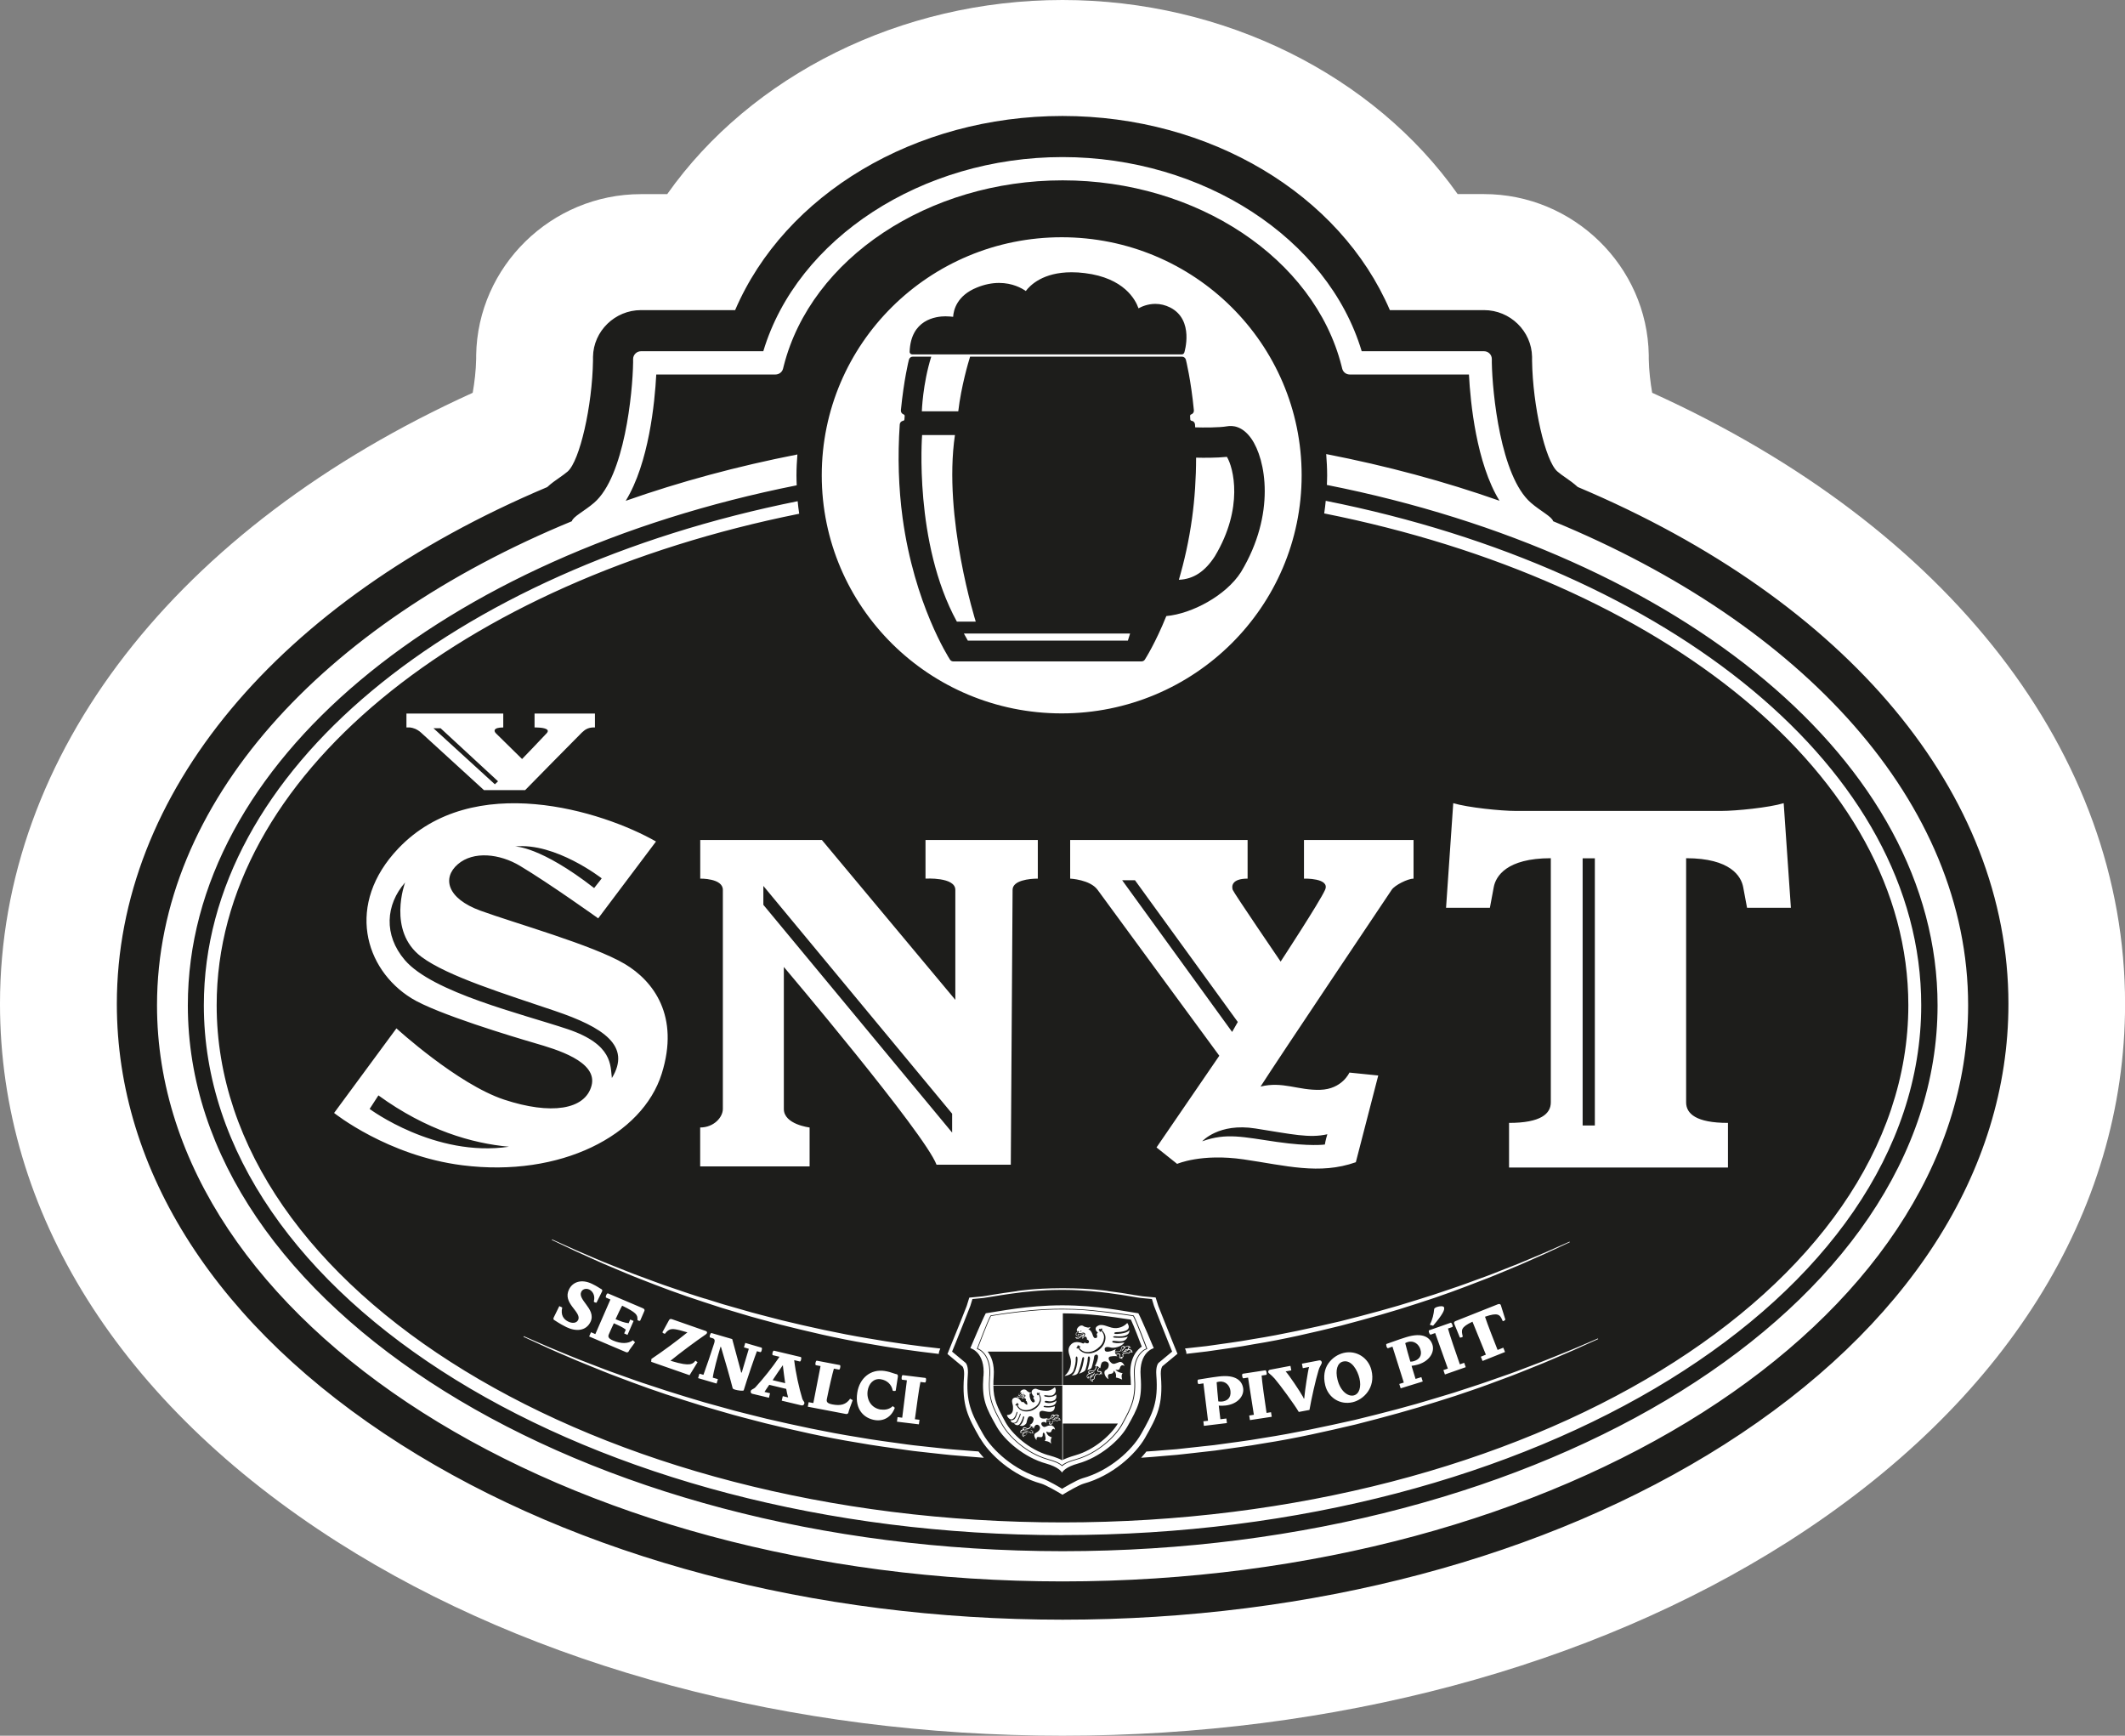
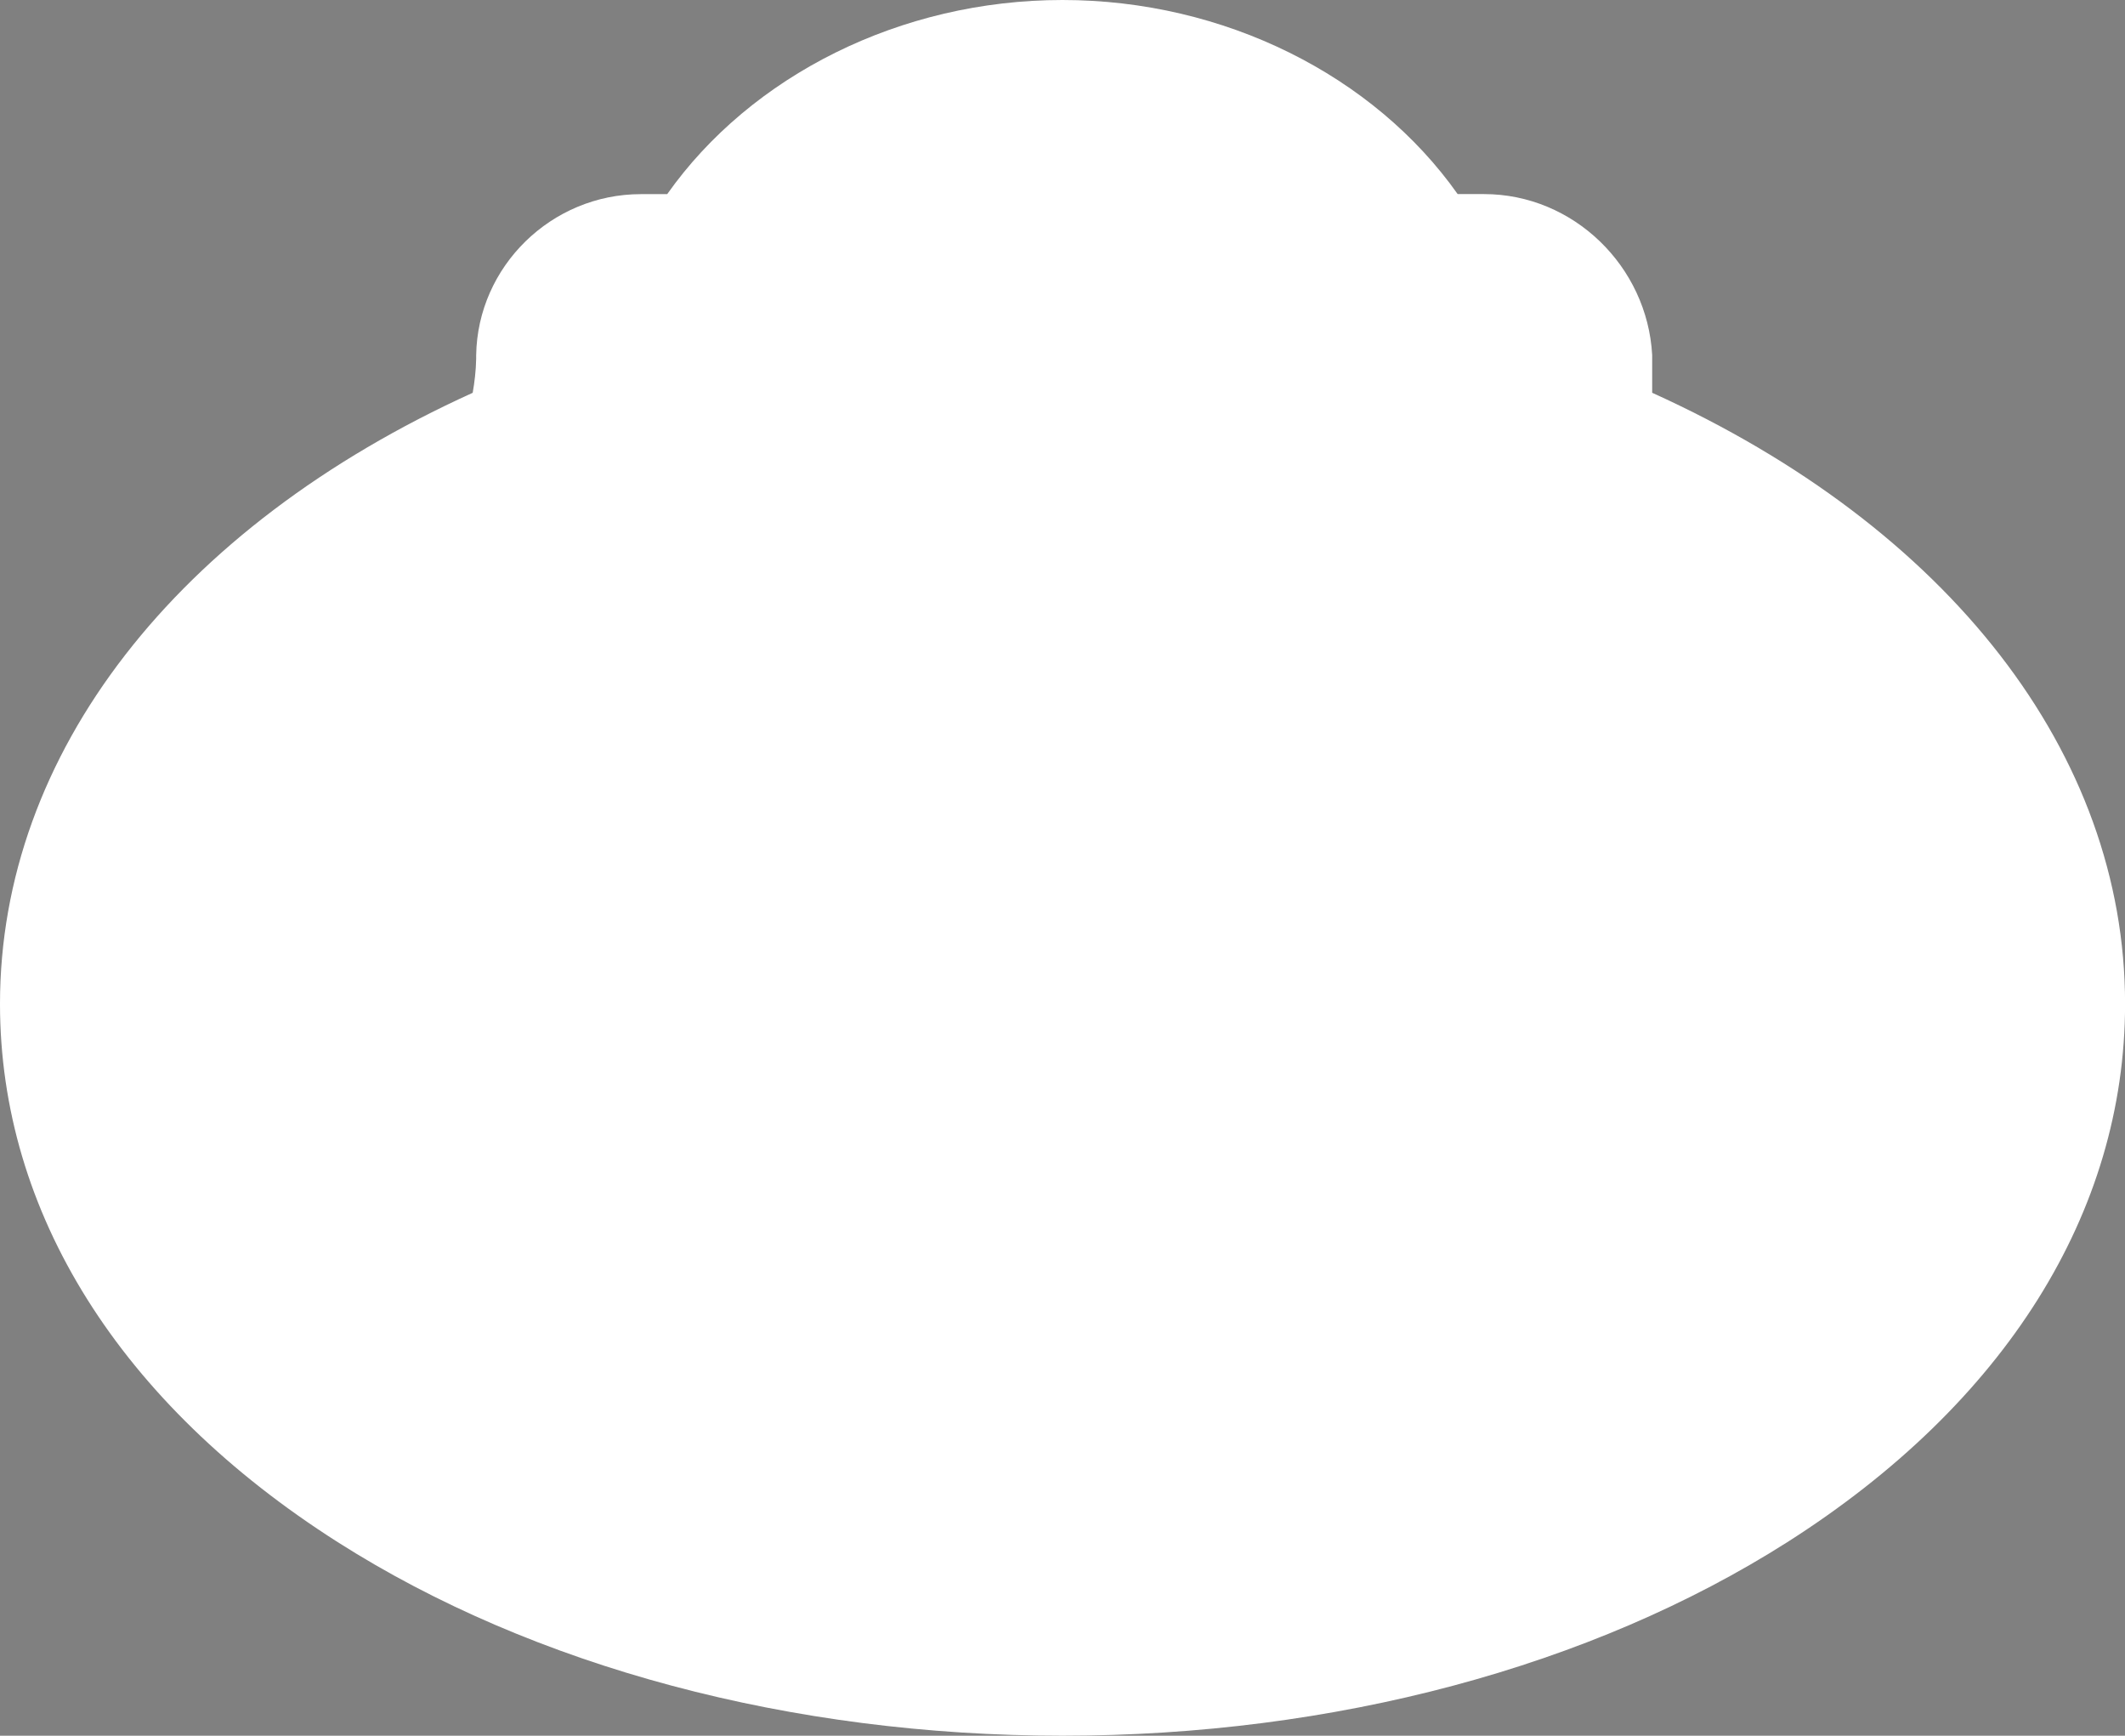
<svg xmlns="http://www.w3.org/2000/svg" width="180" height="147" viewBox="0 0 180 147" fill="none">
  <rect x="0" y="0" width="180" height="147" fill="#808080" stroke="none" />
  <g clip-path="url(#clip0_8_243)">
-     <path d="M139.949 33.267C139.802 32.413 139.677 31.386 139.66 30.414V30.066C139.536 22.552 133.279 16.437 125.699 16.437H123.472C116.384 6.402 103.712 0 89.994 0C76.276 0 63.61 6.402 56.516 16.442H54.289C46.71 16.442 40.453 22.558 40.334 30.088V30.392C40.317 31.375 40.193 32.408 40.04 33.267C14.916 44.655 0 63.855 0 85.02C0 102.682 10.163 118.871 28.611 130.608C45.229 141.182 67.029 147 90 147C112.971 147 134.771 141.177 151.394 130.608C169.843 118.871 180.006 102.682 180.006 85.02C180.006 63.85 165.089 44.65 139.954 33.267H139.949Z" fill="white" />
-     <path d="M80.137 26.792C80.374 26.792 80.583 26.815 80.736 26.831C80.77 26.27 81.047 25.034 82.754 24.349C83.387 24.091 84.02 23.962 84.625 23.962C85.761 23.962 86.541 24.4 86.891 24.647C87.253 24.164 88.338 23.058 90.774 23.058C91.136 23.058 91.515 23.08 91.899 23.131C95.211 23.541 96.183 25.377 96.438 26.113C96.732 25.95 97.24 25.736 97.868 25.736C98.297 25.736 98.721 25.843 99.117 26.04C101.186 27.09 100.327 29.836 100.315 29.864C100.281 29.954 100.197 30.015 100.1 30.015H77.271C77.209 30.015 77.153 29.993 77.113 29.948C77.073 29.903 77.045 29.847 77.051 29.785C77.153 27.078 79.233 26.787 80.126 26.787L80.137 26.792ZM105.131 48.429L105.114 48.457C103.842 50.445 100.96 51.978 98.795 52.175C97.874 54.455 97.037 55.763 96.975 55.864C96.913 55.96 96.805 56.016 96.686 56.016H80.753C80.64 56.016 80.527 55.96 80.47 55.864C80.346 55.673 77.452 51.153 76.457 43.875C76.112 41.325 76.028 38.658 76.214 35.946C76.225 35.788 76.344 35.659 76.502 35.637C76.553 35.631 76.604 35.586 76.61 35.519L76.632 35.227C76.632 35.159 76.587 35.114 76.542 35.098C76.395 35.047 76.293 34.901 76.31 34.749C76.565 32.155 76.972 30.526 76.989 30.465C77.028 30.313 77.158 30.206 77.316 30.206H78.882C78.153 32.537 78.085 34.834 78.085 34.834H81.171C81.42 32.705 82.036 30.644 82.172 30.206H100.123C100.276 30.206 100.411 30.313 100.451 30.465C100.468 30.532 100.875 32.155 101.129 34.749C101.146 34.907 101.044 35.053 100.897 35.098C100.852 35.114 100.807 35.159 100.807 35.227L100.824 35.519C100.824 35.586 100.886 35.631 100.937 35.637C101.095 35.659 101.214 35.788 101.225 35.946C101.225 36.03 101.237 36.108 101.237 36.193C101.943 36.215 103.277 36.221 103.944 36.103C104.379 36.024 105.227 36.058 105.99 37.142C107.228 38.899 108.081 43.515 105.131 48.429ZM81.047 52.646H82.652C82.652 52.646 79.866 43.813 80.889 36.844H78.108C78.108 36.844 77.396 45.975 81.052 52.646H81.047ZM95.726 53.652H81.646L81.98 54.252H95.539L95.726 53.652ZM103.921 38.692C103.045 38.782 101.937 38.776 101.316 38.759C101.316 40.5 101.203 42.213 100.977 43.869C100.711 45.818 100.304 47.575 99.857 49.103C101.095 49.052 102.073 48.401 102.91 47.104C105.374 42.987 104.475 39.59 103.927 38.692H103.921ZM87.468 120.848C87.468 120.848 87.445 120.865 87.434 120.865C87.434 120.865 87.423 120.865 87.423 120.859C87.428 120.848 87.445 120.842 87.457 120.837C87.428 120.814 87.4 120.798 87.372 120.781C87.372 120.781 87.372 120.792 87.366 120.798C87.349 120.826 87.326 120.854 87.315 120.871C87.287 120.904 87.225 120.977 87.191 120.994C87.151 121.022 87.112 121.033 87.078 121.033C87.016 121.033 86.959 121 86.914 120.983C86.874 120.972 86.823 120.944 86.795 120.944C86.727 120.944 86.677 121.005 86.699 121.067C86.733 121.05 86.744 121.005 86.756 120.994C86.761 121.039 86.767 121.101 86.812 121.101C86.812 121.101 86.823 121.101 86.829 121.101C86.857 121.09 86.863 121.078 86.874 121.05C86.908 121.073 86.942 121.078 86.982 121.078C87.004 121.078 87.027 121.078 87.044 121.078C87.055 121.078 87.072 121.067 87.089 121.067C87.095 121.067 87.1 121.067 87.106 121.067C87.038 121.118 86.919 121.134 86.812 121.134H86.727C86.699 121.134 86.671 121.134 86.648 121.14C86.524 121.157 86.462 121.252 86.507 121.353C86.529 121.325 86.563 121.28 86.569 121.258C86.569 121.292 86.609 121.337 86.659 121.337H86.677C86.733 121.32 86.744 121.28 86.75 121.23C86.773 121.23 86.795 121.23 86.818 121.23C86.829 121.23 86.846 121.23 86.863 121.23C86.903 121.23 86.942 121.23 86.982 121.213C87.038 121.196 87.067 121.151 87.117 121.134C87.072 121.207 86.976 121.309 86.835 121.353C86.801 121.37 86.773 121.37 86.744 121.387C86.637 121.443 86.614 121.578 86.716 121.645C86.716 121.595 86.733 121.55 86.733 121.494C86.75 121.533 86.784 121.55 86.818 121.55C86.88 121.55 86.942 121.494 86.914 121.426C87.01 121.376 87.072 121.314 87.129 121.247C87.18 121.258 87.236 121.258 87.287 121.275C87.281 121.331 87.321 121.359 87.355 121.359C87.36 121.359 87.366 121.359 87.372 121.359C87.445 121.337 87.434 121.247 87.473 121.236C87.49 121.264 87.451 121.32 87.502 121.353C87.502 121.325 87.524 121.297 87.513 121.264C87.49 121.174 87.332 121.207 87.309 121.129C87.293 121.078 87.332 121.039 87.372 120.994C87.411 120.949 87.445 120.915 87.513 120.887C87.507 120.882 87.507 120.865 87.507 120.859C87.496 120.854 87.49 120.848 87.485 120.837L87.468 120.848ZM86.919 121.269C86.919 121.269 86.874 121.269 86.852 121.269H86.778C86.778 121.269 86.761 121.325 86.739 121.342C86.75 121.342 86.761 121.337 86.778 121.331C86.79 121.331 86.801 121.331 86.812 121.32C86.857 121.303 86.891 121.286 86.919 121.264V121.269ZM95.714 114.345C95.714 114.345 95.669 114.334 95.647 114.334C95.579 114.334 95.522 114.373 95.443 114.424C95.341 114.491 95.262 114.497 95.177 114.508C95.144 114.508 95.104 114.525 95.07 114.525C95.053 114.525 95.042 114.525 95.03 114.502C95.206 114.491 95.279 114.356 95.381 114.238C95.398 114.261 95.426 114.272 95.454 114.272C95.534 114.272 95.624 114.182 95.528 114.092C95.545 114.098 95.562 114.104 95.579 114.104C95.613 114.104 95.641 114.104 95.669 114.098C95.618 114.042 95.562 114.014 95.505 114.014C95.449 114.014 95.381 114.048 95.33 114.098C95.251 114.177 95.177 114.306 95.098 114.368C95.076 114.39 95.047 114.401 95.019 114.418C95.008 114.424 94.991 114.446 94.968 114.446C94.968 114.446 94.957 114.446 94.951 114.446C95.042 114.379 95.081 114.306 95.098 114.227C95.11 114.238 95.121 114.238 95.132 114.238C95.155 114.238 95.172 114.227 95.183 114.222C95.228 114.177 95.155 114.132 95.121 114.087C95.144 114.087 95.172 114.098 95.194 114.098C95.206 114.098 95.228 114.098 95.245 114.087C95.211 114.053 95.177 114.042 95.138 114.042C95.104 114.042 95.076 114.059 95.047 114.087C95.002 114.137 95.002 114.267 94.968 114.356C94.946 114.401 94.912 114.446 94.844 114.474C94.776 114.502 94.68 114.497 94.595 114.502C94.573 114.502 94.544 114.502 94.516 114.502H94.493C94.493 114.502 94.46 114.502 94.443 114.502C94.443 114.542 94.46 114.575 94.471 114.615C94.482 114.615 94.488 114.615 94.499 114.615C94.505 114.615 94.51 114.615 94.516 114.615C94.516 114.626 94.493 114.632 94.482 114.643C94.493 114.665 94.505 114.682 94.516 114.699C94.539 114.682 94.561 114.671 94.59 114.66C94.618 114.648 94.68 114.643 94.731 114.643C94.782 114.643 94.838 114.643 94.855 114.66C94.98 114.733 94.816 114.862 94.872 114.952C94.895 114.991 94.963 114.997 94.996 115.008C94.968 114.94 94.889 114.946 94.889 114.901C94.923 114.901 94.974 114.918 95.019 114.918C95.042 114.918 95.064 114.918 95.081 114.901C95.126 114.867 95.11 114.789 95.047 114.761C95.081 114.705 95.104 114.648 95.138 114.598H95.155C95.257 114.598 95.364 114.564 95.471 114.53C95.483 114.553 95.5 114.553 95.516 114.57C95.534 114.575 95.545 114.581 95.562 114.581C95.647 114.581 95.714 114.491 95.669 114.413C95.72 114.457 95.776 114.474 95.833 114.497C95.822 114.413 95.771 114.368 95.709 114.34L95.714 114.345ZM84.173 116.563C84.15 116.839 84.144 117.08 84.144 117.305H89.977V114.469H83.658C83.958 114.856 84.252 115.508 84.173 116.563ZM95.754 116.563C95.635 114.929 96.41 114.25 96.715 114.048C96.562 113.638 96.025 112.234 95.793 111.762C95.669 111.745 95.528 111.723 95.375 111.7C94.222 111.526 92.295 111.234 90.028 111.229V114.463V117.293H95.788C95.788 117.069 95.776 116.827 95.76 116.558L95.754 116.563ZM95.714 114.553C95.68 114.604 95.624 114.637 95.567 114.637C95.545 114.637 95.522 114.632 95.505 114.62H95.494L95.488 114.609C95.488 114.609 95.488 114.609 95.483 114.604C95.483 114.604 95.471 114.604 95.466 114.598C95.37 114.626 95.273 114.654 95.177 114.66C95.166 114.676 95.155 114.699 95.144 114.716C95.138 114.727 95.126 114.744 95.121 114.755C95.144 114.778 95.16 114.806 95.16 114.839C95.166 114.884 95.149 114.918 95.121 114.946C95.093 114.969 95.07 114.974 95.036 114.974C95.036 114.98 95.047 114.991 95.047 115.002L95.087 115.098L94.98 115.058C94.98 115.058 94.963 115.058 94.957 115.058C94.912 115.047 94.855 115.036 94.821 114.985C94.787 114.924 94.81 114.862 94.827 114.811C94.855 114.744 94.855 114.727 94.827 114.71C94.821 114.71 94.793 114.699 94.731 114.699C94.68 114.699 94.624 114.699 94.601 114.716C94.584 114.716 94.573 114.727 94.556 114.738C94.556 114.738 94.544 114.744 94.539 114.744C94.595 114.817 94.652 114.867 94.652 114.867C94.477 114.839 94.318 114.839 94.058 114.884C93.832 114.929 93.877 115.165 94.098 115.39C94.324 115.62 94.522 115.446 94.81 115.356C95.098 115.261 95.257 115.687 95.257 115.687C95.019 115.536 94.906 115.687 94.844 115.901C94.782 116.108 94.482 115.991 94.482 115.991C94.646 116.232 95.093 116.299 95.093 116.299C94.929 116.474 95.053 116.839 95.053 116.839C94.742 116.693 94.522 116.664 94.522 116.664C94.612 116.271 94.335 116.086 94.335 116.086C94.33 116.434 93.968 116.305 93.889 116.417C93.804 116.524 93.894 116.799 93.894 116.799C93.651 116.67 93.51 116.356 93.561 116.165C93.606 115.968 93.872 116.047 93.917 115.642C93.957 115.238 93.442 115.238 93.34 115.395C93.227 115.553 93.205 115.901 93.205 115.901C93.199 115.867 93.182 115.833 93.165 115.811L93.143 115.828C93.08 115.873 93.058 115.918 93.035 115.979V115.996C93.007 116.052 93.001 116.086 93.018 116.108C93.018 116.114 93.03 116.12 93.069 116.12H93.148C93.194 116.12 93.261 116.125 93.301 116.187C93.329 116.215 93.329 116.249 93.329 116.277C93.329 116.288 93.329 116.299 93.329 116.311L93.363 116.4L93.256 116.367C93.256 116.367 93.227 116.356 93.222 116.35C93.21 116.378 93.199 116.401 93.171 116.423C93.148 116.434 93.126 116.44 93.097 116.44C93.052 116.44 93.001 116.417 92.973 116.372C92.95 116.372 92.922 116.384 92.894 116.389C92.883 116.389 92.866 116.389 92.854 116.395C92.826 116.462 92.781 116.547 92.713 116.631C92.736 116.67 92.736 116.721 92.713 116.766C92.685 116.822 92.623 116.861 92.555 116.861C92.555 116.861 92.555 116.872 92.555 116.878C92.555 116.9 92.56 116.917 92.566 116.934L92.589 117.018L92.504 116.996C92.425 116.973 92.368 116.923 92.346 116.855C92.323 116.782 92.334 116.709 92.379 116.648H92.374C92.374 116.648 92.323 116.67 92.295 116.67C92.266 116.67 92.244 116.67 92.221 116.653C92.216 116.67 92.21 116.687 92.204 116.698L92.176 116.777L92.12 116.715C92.069 116.659 92.04 116.586 92.057 116.518C92.074 116.445 92.125 116.384 92.204 116.344C92.216 116.344 92.227 116.333 92.233 116.333L92.221 116.322C92.187 116.283 92.17 116.232 92.187 116.181C92.199 116.131 92.244 116.086 92.295 116.064C92.312 116.064 92.329 116.064 92.357 116.064C92.374 116.064 92.391 116.064 92.413 116.064C92.43 116.064 92.442 116.064 92.459 116.064C92.476 116.064 92.493 116.064 92.515 116.064H92.572C92.634 116.064 92.69 116.052 92.736 115.991C92.758 115.962 92.792 115.878 92.815 115.811C92.815 115.8 92.826 115.777 92.832 115.755C92.832 115.738 92.843 115.727 92.843 115.715C92.843 115.704 92.843 115.699 92.849 115.687C92.781 115.687 92.73 115.687 92.73 115.687C92.883 115.508 93.029 115.064 93.007 114.856C92.99 114.648 92.69 114.699 92.679 114.912C92.662 115.126 92.532 115.614 92.476 115.8C92.419 115.985 92.103 116.024 92.103 116.024C92.193 115.884 92.34 115.199 92.323 115.019C92.312 114.839 92.142 114.789 92.136 115.092C92.131 115.395 92.007 115.794 91.95 115.991C91.894 116.193 91.402 116.339 91.402 116.339C91.696 116.019 91.797 115.221 91.826 115.07C91.854 114.924 91.707 114.851 91.667 115.07C91.628 115.283 91.424 116.097 91.289 116.299C91.153 116.502 90.769 116.49 90.769 116.49C91.176 116.283 91.283 115.305 91.272 115.053C91.26 114.8 91.102 114.845 91.119 115.081C91.136 115.311 91.079 115.654 90.938 116.064C90.797 116.473 90.169 116.535 90.169 116.535C90.684 116.108 90.814 115.401 90.65 114.957C90.48 114.486 90.43 114.171 90.718 113.868C91.108 113.452 91.752 113.789 91.752 113.789L91.882 113.705C91.882 113.705 92.176 113.862 92.233 113.683C92.295 113.492 92.052 113.435 92.052 113.435L92.063 113.413C92.097 113.312 91.995 113.149 91.865 113.216C91.775 113.256 91.758 113.334 91.707 113.396C91.662 113.301 91.69 113.216 91.73 113.138C91.543 113.228 91.334 113.452 91.181 113.374C91.142 113.351 91.097 113.289 91.085 113.233C91.142 113.256 91.21 113.295 91.283 113.261C91.328 113.245 91.379 113.194 91.436 113.16C91.56 113.087 91.713 113.037 91.786 112.981C91.662 112.902 91.481 113.093 91.356 113.003C91.351 113.031 91.317 113.115 91.34 113.149C91.119 113.205 91.046 112.936 91.215 112.835C91.215 112.79 91.294 112.762 91.227 112.7C91.113 112.604 91.487 112.054 91.82 112.34C91.865 112.368 91.933 112.38 91.995 112.397C92.052 112.408 92.114 112.436 92.165 112.436C92.221 112.436 92.278 112.425 92.346 112.374C92.368 112.447 92.278 112.548 92.182 112.559C92.368 112.649 92.447 112.778 92.521 112.958C92.566 113.07 92.589 113.211 92.702 113.312C92.702 113.312 92.707 113.312 92.713 113.312C93.069 113.396 92.894 112.986 92.894 112.986L92.996 112.846C92.843 112.762 92.623 112.425 93.064 112.251C93.499 112.082 93.996 112.514 94.55 112.481C95.16 112.447 95.483 112.043 95.483 112.043C95.991 112.762 94.895 112.812 94.601 112.818C94.307 112.829 94.29 112.997 94.629 112.975C95.584 112.919 95.663 112.638 95.663 112.638C95.72 113.216 94.917 113.205 94.477 113.166C94.284 113.149 94.171 113.278 94.477 113.295C95.364 113.346 95.534 113.183 95.534 113.183C95.37 113.643 94.963 113.632 94.364 113.559C94.205 113.542 94.126 113.677 94.347 113.716C94.697 113.778 94.68 113.761 95.251 113.694C94.991 114.076 94.364 114.177 94.154 114.137C93.945 114.092 93.504 113.969 93.578 114.334C93.651 114.699 94.527 114.255 94.527 114.255C94.471 114.323 94.448 114.396 94.448 114.457H94.499C94.499 114.457 94.51 114.457 94.522 114.457C94.539 114.457 94.567 114.457 94.584 114.457H94.601C94.601 114.457 94.635 114.457 94.657 114.457C94.72 114.457 94.787 114.457 94.833 114.435C94.872 114.413 94.906 114.379 94.929 114.34C94.94 114.306 94.946 114.261 94.963 114.222C94.968 114.154 94.985 114.098 95.019 114.059C95.053 114.019 95.098 113.991 95.149 113.991C95.2 113.991 95.251 114.014 95.29 114.053L95.307 114.07C95.37 114.003 95.449 113.969 95.522 113.969C95.579 113.969 95.652 113.986 95.726 114.07L95.793 114.143H95.692C95.692 114.143 95.675 114.149 95.663 114.149C95.658 114.149 95.647 114.149 95.641 114.149C95.641 114.171 95.641 114.199 95.63 114.222C95.607 114.278 95.545 114.317 95.471 114.317C95.449 114.317 95.426 114.317 95.409 114.306C95.409 114.311 95.398 114.323 95.386 114.334C95.358 114.368 95.33 114.401 95.302 114.429C95.347 114.418 95.386 114.407 95.437 114.368C95.522 114.311 95.59 114.272 95.669 114.272C95.697 114.272 95.726 114.272 95.76 114.289C95.85 114.317 95.901 114.39 95.918 114.48L95.929 114.564L95.844 114.53C95.844 114.53 95.822 114.519 95.81 114.519C95.799 114.514 95.776 114.502 95.76 114.497C95.76 114.514 95.748 114.525 95.743 114.536L95.714 114.553ZM88.779 120.331C88.836 120.331 88.909 120.337 88.932 120.354C89.033 120.421 88.881 120.517 88.926 120.595C88.943 120.629 89.005 120.64 89.033 120.652C89.016 120.59 88.943 120.595 88.949 120.55C88.977 120.55 89.028 120.573 89.067 120.573C89.084 120.573 89.096 120.573 89.113 120.562C89.152 120.534 89.141 120.466 89.09 120.438C89.118 120.399 89.147 120.354 89.18 120.309C89.192 120.309 89.209 120.309 89.22 120.309C89.299 120.309 89.378 120.292 89.463 120.27C89.474 120.292 89.486 120.292 89.491 120.303C89.508 120.309 89.525 120.315 89.537 120.315C89.604 120.315 89.661 120.247 89.633 120.18C89.666 120.219 89.717 120.236 89.763 120.258C89.757 120.191 89.717 120.146 89.666 120.124C89.644 120.118 89.621 120.112 89.599 120.112C89.548 120.112 89.497 120.14 89.435 120.174C89.35 120.225 89.282 120.225 89.209 120.23C89.18 120.23 89.152 120.242 89.124 120.242C89.101 120.242 89.09 120.242 89.084 120.225C89.231 120.225 89.299 120.118 89.395 120.028C89.412 120.051 89.435 120.056 89.457 120.056C89.525 120.056 89.593 119.989 89.519 119.916C89.542 119.921 89.565 119.927 89.593 119.927H89.644C89.604 119.877 89.553 119.848 89.503 119.848C89.457 119.848 89.406 119.871 89.361 119.91C89.293 119.972 89.226 120.073 89.147 120.124C89.124 120.141 89.101 120.146 89.079 120.157C89.067 120.157 89.05 120.18 89.033 120.18C89.028 120.18 89.028 120.18 89.022 120.18C89.101 120.129 89.141 120.073 89.152 120.006C89.163 120.006 89.175 120.017 89.186 120.017C89.203 120.017 89.214 120.017 89.226 120.006C89.271 119.972 89.209 119.927 89.18 119.888C89.203 119.888 89.226 119.905 89.248 119.905C89.26 119.905 89.276 119.905 89.288 119.905C89.26 119.871 89.231 119.86 89.197 119.86C89.169 119.86 89.147 119.871 89.124 119.888C89.084 119.927 89.079 120.039 89.039 120.107C89.016 120.146 88.983 120.18 88.932 120.202C88.903 120.214 88.864 120.214 88.83 120.214H88.723C88.723 120.214 88.677 120.214 88.655 120.214C88.643 120.242 88.638 120.27 88.632 120.298C88.638 120.298 88.643 120.298 88.649 120.298C88.649 120.303 88.643 120.309 88.632 120.315C88.632 120.337 88.632 120.354 88.632 120.376C88.666 120.36 88.683 120.343 88.706 120.337C88.723 120.337 88.751 120.337 88.785 120.337L88.779 120.331ZM86.756 118.119C86.705 118.119 86.648 118.119 86.592 118.108C86.541 118.096 86.496 118.074 86.462 118.046C86.49 118.035 86.518 118.023 86.535 118.001C86.535 117.883 86.416 117.962 86.405 118.012C86.287 118.012 86.219 118.153 86.343 118.203C86.349 118.175 86.4 118.102 86.433 118.091C86.45 118.119 86.484 118.147 86.524 118.153C86.546 118.153 86.575 118.141 86.603 118.141C86.659 118.141 86.761 118.158 86.784 118.192C86.846 118.299 86.626 118.321 86.62 118.394C86.654 118.372 86.71 118.355 86.756 118.355C86.773 118.315 86.835 118.293 86.857 118.254C86.891 118.186 86.829 118.119 86.756 118.113V118.119ZM86.394 118.299C86.309 118.315 86.241 118.338 86.19 118.304C86.236 118.405 86.411 118.321 86.563 118.299C86.62 118.287 86.677 118.282 86.699 118.259C86.603 118.27 86.496 118.282 86.388 118.299H86.394ZM86.688 118.035C86.648 118.035 86.637 118.007 86.614 118.001C86.609 118.046 86.654 118.051 86.688 118.035ZM86.688 118.035C86.688 118.035 86.727 118.001 86.705 117.973C86.688 117.973 86.643 117.973 86.643 117.984C86.654 118.001 86.688 118.012 86.688 118.04V118.035ZM66.312 115.648C66.278 115.642 66.278 115.67 66.244 115.715C66.063 115.968 65.724 116.468 65.447 116.889L66.509 117.142C66.436 116.687 66.379 116.153 66.323 115.738C66.323 115.687 66.334 115.659 66.312 115.654V115.648ZM91.571 112.689C91.571 112.689 91.504 112.717 91.504 112.728C91.532 112.739 91.583 112.745 91.588 112.778C91.611 112.75 91.617 112.717 91.571 112.689ZM90.034 123.639C90.209 123.544 90.543 123.409 91.136 123.235C92.679 122.791 94.081 121.556 94.691 120.562H90.034V123.639ZM112.394 41.067C112.405 40.797 112.417 40.528 112.417 40.258C112.417 39.652 112.383 39.051 112.337 38.456C117.475 39.455 122.393 40.781 127.016 42.409C125.055 39.219 124.552 34.098 124.428 31.717H114.333C114.027 31.717 113.767 31.515 113.694 31.223L113.632 30.976C111.309 21.878 101.372 15.274 90.011 15.274C78.65 15.274 68.714 21.878 66.391 30.976L66.329 31.223C66.255 31.515 65.989 31.717 65.684 31.717H55.589C55.465 34.098 54.962 39.231 53.001 42.415C57.585 40.803 62.457 39.483 67.544 38.489C67.499 39.074 67.465 39.669 67.465 40.264C67.465 40.545 67.476 40.825 67.487 41.101C37.604 47.059 15.911 64.546 15.911 85.144C15.911 110.633 49.151 131.372 90.017 131.372C130.882 131.372 164.123 110.633 164.123 85.144C164.123 64.518 142.356 47.008 112.405 41.073L112.394 41.067ZM110.461 71.139H119.736V74.412C119.261 74.412 118.142 74.963 117.882 75.362C117.617 75.76 108.127 89.895 106.776 92.023C108.647 91.557 109.958 92.354 111.823 92.298C113.688 92.248 114.304 90.838 114.304 90.838L116.746 91.085C116.746 91.085 115.797 94.752 114.847 98.43C111.755 99.52 108.912 98.711 105.34 98.189C101.762 97.667 99.71 98.571 99.71 98.571L97.964 97.178L103.283 89.412C103.283 89.412 93.606 76.238 92.973 75.362C92.34 74.491 90.65 74.412 90.65 74.412V71.139H105.679V74.412C104.289 74.412 104.328 75.092 104.419 75.362C104.515 75.631 108.477 81.438 108.477 81.438C108.477 81.438 111.789 76.384 112.241 75.362C112.694 74.345 110.455 74.412 110.455 74.412V71.139H110.461ZM146.369 95.1V98.88H127.825V95.1C130.521 95.1 131.363 94.32 131.363 93.36V72.683C127.598 72.683 126.7 74.227 126.53 75.131C126.361 76.035 126.202 76.883 126.202 76.883H122.489L123.099 68.022C124.337 68.393 127.146 68.679 128.384 68.679H145.804C147.042 68.679 149.851 68.398 151.089 68.022L151.699 76.883H147.986C147.986 76.883 147.828 76.035 147.658 75.131C147.489 74.222 146.59 72.683 142.825 72.683V93.36C142.825 94.32 143.673 95.1 146.369 95.1ZM45.314 88.345C43.533 87.828 36.977 85.863 34.851 84.543C30.878 82.084 29.256 76.563 33.744 71.852C40.057 65.22 51.056 68.696 55.567 71.268L50.672 77.776C50.672 77.776 46.585 74.851 44.053 73.334C42.324 72.295 40.102 72.054 38.78 73.194C37.446 74.345 37.847 76.092 40.707 77.13C43.567 78.175 50.231 80.039 52.927 81.64C55.358 83.089 57.585 86.048 56.053 90.928C54.414 96.156 47.478 99.739 39.17 98.689C32.828 97.891 28.3 94.258 28.3 94.258L33.58 87.093C33.58 87.093 38.752 91.821 42.702 93.129C46.659 94.432 49.559 94 50.107 91.945C50.655 89.889 47.089 88.862 45.308 88.345H45.314ZM41.984 62.081C42.114 62.215 44.223 64.282 44.223 64.282C44.223 64.282 45.828 62.62 46.309 62.097C46.693 61.671 45.783 61.614 45.421 61.609H45.28V60.43H50.395V61.609H50.214C49.79 61.637 49.57 61.777 49.282 62.047C48.965 62.35 44.483 66.916 44.483 66.916H40.995C40.995 66.916 36.287 62.608 35.665 62.047C35.315 61.733 34.97 61.637 34.727 61.609H34.428V60.43H42.629V61.609C41.719 61.609 41.86 61.957 41.99 62.081H41.984ZM59.314 74.412V71.139H69.618L80.922 84.678V75.362C80.922 74.261 78.396 74.412 78.396 74.412V71.139H87.909V74.412C87.197 74.412 85.772 74.558 85.772 75.362C85.772 76.165 85.62 98.638 85.62 98.638H79.329C78.328 95.988 66.396 81.892 66.396 81.892V93.921C66.396 95.235 68.578 95.488 68.578 95.488V98.784H59.309V95.488C60.473 95.488 61.23 94.618 61.23 93.921V75.362C61.23 74.368 59.309 74.412 59.309 74.412H59.314ZM59.721 109.982C60.218 110.139 60.727 110.296 61.247 110.459C61.767 110.611 62.298 110.762 62.841 110.914C63.921 111.24 65.051 111.504 66.204 111.813C68.527 112.374 70.992 112.924 73.563 113.351C75.536 113.699 77.576 113.98 79.651 114.21L79.572 114.407C79.538 114.491 79.526 114.575 79.521 114.665C77.463 114.429 75.445 114.143 73.484 113.789C70.901 113.357 68.431 112.767 66.108 112.183C64.949 111.863 63.819 111.582 62.739 111.245C62.197 111.083 61.666 110.925 61.145 110.768C60.626 110.6 60.122 110.437 59.625 110.274C57.636 109.634 55.838 108.954 54.261 108.331C53.47 108.028 52.741 107.708 52.062 107.427C51.384 107.152 50.768 106.876 50.214 106.624C49.101 106.135 48.236 105.725 47.648 105.439C47.06 105.158 46.744 105.012 46.744 105.012L46.766 104.967C46.766 104.967 47.083 105.107 47.676 105.377C48.27 105.647 49.14 106.045 50.259 106.511C50.819 106.753 51.441 107.011 52.125 107.275C52.809 107.545 53.538 107.848 54.335 108.134C55.132 108.426 55.974 108.752 56.872 109.05C57.771 109.359 58.715 109.684 59.715 109.987L59.721 109.982ZM77.887 120.242L77.836 120.629L75.977 120.404L76.028 120.017L76.423 120.067L76.819 116.9L76.423 116.85C76.373 116.85 76.361 116.743 76.373 116.642C76.384 116.547 76.418 116.457 76.469 116.462L78.39 116.698C78.43 116.698 78.453 116.794 78.441 116.895C78.424 117.024 78.402 117.091 78.345 117.086L77.966 117.041C77.876 117.417 77.616 119.259 77.497 120.197L77.887 120.242ZM74.62 119.371C75.016 119.433 75.378 119.326 75.621 119.085L75.796 119.225C75.519 120.006 74.858 120.382 74.123 120.27C73.202 120.129 72.393 119.377 72.614 117.956C72.806 116.704 73.755 115.934 74.925 116.108C75.225 116.153 75.48 116.232 75.683 116.305C75.847 116.361 75.87 116.367 75.937 116.378C76.016 116.389 76.073 116.462 76.056 116.591L75.875 117.759C75.87 117.804 75.773 117.816 75.7 117.804C75.649 117.799 75.621 117.782 75.615 117.759C75.525 117.265 75.152 116.895 74.603 116.81C73.987 116.715 73.586 117.198 73.496 117.782C73.388 118.467 73.739 119.248 74.62 119.382V119.371ZM69.115 115.62C69.064 115.609 69.059 115.513 69.081 115.412C69.098 115.317 69.143 115.227 69.189 115.238L71.139 115.609C71.178 115.614 71.195 115.71 71.172 115.811C71.15 115.934 71.116 116.002 71.059 115.991L70.635 115.912C70.522 116.283 70.223 117.563 70.036 118.501C69.991 118.742 70.093 118.86 70.517 118.944C71.206 119.074 71.664 118.961 72.009 118.461L72.229 118.579C72.032 119.124 71.907 119.427 71.862 119.641C71.845 119.725 71.743 119.77 71.659 119.753L68.425 119.135L68.499 118.753L68.895 118.826L69.505 115.693L69.109 115.62H69.115ZM66.588 117.625L65.159 117.282C64.978 117.535 64.814 117.804 64.757 117.883L65.226 117.995L65.136 118.377L63.723 118.04C63.593 118.012 63.576 117.883 63.593 117.816C63.633 117.647 63.83 117.664 63.994 117.484C64.65 116.76 65.396 115.85 66.029 114.907L65.464 114.772C65.418 114.761 65.413 114.66 65.441 114.559C65.464 114.463 65.509 114.379 65.56 114.39L67.832 114.929C67.872 114.94 67.883 115.03 67.86 115.131C67.832 115.255 67.798 115.322 67.742 115.305L67.272 115.193C67.397 116.266 67.691 117.58 67.962 118.467C68.024 118.664 68.171 118.714 68.132 118.866C68.109 118.967 68.024 119.057 67.883 119.023L66.216 118.624L66.306 118.242L66.758 118.349C66.702 118.181 66.639 117.866 66.594 117.613L66.588 117.625ZM60.812 116.799L60.699 117.175L59.133 116.715L59.246 116.339L59.586 116.434C59.749 116.007 60.354 114.233 60.507 113.727C60.575 113.503 60.529 113.385 60.354 113.334L60.151 113.273C60.105 113.261 60.105 113.16 60.139 113.059C60.168 112.969 60.218 112.885 60.264 112.896L62.022 113.407C62.259 114.261 62.598 115.524 62.762 116.153C62.768 116.187 62.762 116.238 62.796 116.249C62.819 116.254 62.83 116.243 62.841 116.204L63.429 114.233L63.016 114.109L63.129 113.733L64.514 114.137C64.554 114.149 64.548 114.272 64.514 114.379C64.492 114.463 64.452 114.525 64.395 114.514L64.118 114.435C63.972 114.789 63.305 116.721 62.999 117.743C62.977 117.827 62.491 117.759 62.265 117.692C62.163 117.664 62.078 117.625 62.061 117.569C61.858 116.76 61.4 115.165 61.1 114.171C61.083 114.115 61.072 114.064 61.055 114.059C61.038 114.059 61.027 114.059 61.016 114.115C60.789 114.862 60.428 116.198 60.377 116.676L60.806 116.799H60.812ZM58.382 115.547C58.591 115.519 58.749 115.463 58.907 115.238L59.088 115.367L58.41 116.468L55.16 115.334L55.177 115.092C56.228 114.384 57.308 113.587 58.229 112.84C57.183 112.526 56.963 112.526 56.737 112.604C56.618 112.649 56.46 112.767 56.341 112.941C56.324 112.964 56.29 112.958 56.251 112.941C56.183 112.919 56.098 112.851 56.115 112.818L56.669 111.807C56.703 111.74 56.776 111.678 56.901 111.717L59.795 112.728C59.885 112.762 59.902 112.835 59.885 112.896C59.879 112.919 59.851 112.964 59.772 113.02C58.879 113.632 57.664 114.536 56.793 115.244C57.782 115.553 58.195 115.569 58.393 115.541L58.382 115.547ZM52.707 110.571C52.577 110.79 52.334 111.302 52.142 111.723C52.554 111.897 52.899 112.026 53.249 112.065L53.385 111.751L53.668 111.874L53.153 113.054L52.871 112.93L53.012 112.61C52.741 112.397 52.396 112.245 51.995 112.071C51.848 112.391 51.723 112.649 51.576 112.997C51.475 113.222 51.548 113.368 51.944 113.537C52.588 113.812 53.215 113.817 53.611 113.508L53.792 113.683C53.577 113.997 53.323 114.283 53.255 114.446C53.221 114.525 53.114 114.553 53.035 114.519L49.903 113.188L50.062 112.829L50.429 112.986L51.706 110.055L51.339 109.898C51.294 109.875 51.311 109.78 51.35 109.684C51.39 109.594 51.452 109.516 51.497 109.538L54.453 110.796C54.583 110.852 54.623 110.937 54.583 111.026L54.233 111.835C54.216 111.88 54.137 111.874 54.069 111.841C54.024 111.824 53.99 111.796 53.995 111.768C54.018 111.346 53.894 111.167 52.707 110.583V110.571ZM48.14 111.93C48.468 112.088 48.829 112.076 48.971 111.79C49.14 111.448 48.779 111.077 48.462 110.65C48.162 110.24 47.914 109.774 48.202 109.196C48.502 108.584 49.231 108.292 50.135 108.724C50.627 108.96 50.762 109.089 50.904 109.156C51.022 109.213 51.039 109.286 51 109.37L50.536 110.308C50.525 110.336 50.44 110.324 50.378 110.296C50.327 110.274 50.293 110.246 50.305 110.206C50.435 109.701 50.186 109.342 49.915 109.213C49.666 109.095 49.361 109.151 49.236 109.409C49.078 109.729 49.361 110.083 49.643 110.465C49.954 110.88 50.299 111.386 50.016 111.959C49.638 112.728 48.795 112.79 47.981 112.397C47.36 112.093 47.094 111.874 46.992 111.824C46.879 111.773 46.845 111.7 46.908 111.571L47.377 110.616L47.625 110.734C47.473 111.369 47.739 111.74 48.14 111.93ZM44.358 113.16C44.358 113.16 44.692 113.306 45.325 113.581C45.952 113.857 46.874 114.261 48.066 114.738C48.66 114.985 49.315 115.249 50.039 115.519C50.762 115.794 51.537 116.103 52.379 116.395C53.221 116.693 54.108 117.024 55.064 117.327C56.013 117.642 57.014 117.973 58.065 118.287C58.591 118.445 59.128 118.607 59.676 118.77C60.23 118.922 60.789 119.079 61.36 119.236C62.496 119.568 63.695 119.837 64.915 120.152C67.369 120.719 69.969 121.286 72.682 121.718C74.032 121.96 75.423 122.134 76.825 122.331C77.526 122.432 78.238 122.488 78.944 122.572C79.656 122.645 80.369 122.735 81.092 122.785C81.686 122.83 82.285 122.875 82.884 122.926C83.019 123.1 83.172 123.28 83.336 123.459C83.302 123.459 83.263 123.459 83.229 123.454C82.499 123.392 81.776 123.336 81.052 123.274C80.329 123.223 79.611 123.128 78.899 123.055C78.187 122.971 77.475 122.909 76.768 122.802C75.361 122.6 73.97 122.42 72.614 122.173C69.889 121.735 67.284 121.134 64.831 120.539C63.61 120.214 62.412 119.927 61.276 119.585C60.705 119.422 60.145 119.259 59.591 119.096C59.043 118.928 58.506 118.753 57.98 118.591C55.872 117.939 53.978 117.248 52.305 116.608C51.463 116.299 50.695 115.974 49.977 115.687C49.259 115.401 48.603 115.126 48.015 114.867C46.834 114.368 45.918 113.946 45.297 113.654C44.675 113.368 44.342 113.216 44.342 113.216L44.364 113.166L44.358 113.16ZM83.008 121.797C81.968 119.978 81.471 118.995 81.657 116.603C81.714 115.923 81.533 115.738 81.533 115.732L80.256 114.671L80.634 113.727C80.821 113.289 81.669 111.167 81.883 110.611L82.104 109.898L83.212 109.791C83.409 109.768 83.669 109.724 83.958 109.673L84.026 109.662C84.619 109.566 85.354 109.448 86.196 109.342H86.06H86.123C86.123 109.342 87.609 109.106 89.83 109.1H89.932C89.932 109.1 89.977 109.1 90.006 109.1C90.028 109.1 90.051 109.1 90.073 109.1H90.192C92.385 109.111 93.657 109.314 93.872 109.336C93.889 109.336 93.923 109.336 93.957 109.336H93.804C94.669 109.443 95.409 109.561 95.969 109.656L96.014 109.667C96.319 109.712 96.579 109.757 96.794 109.785L97.89 109.886L98.117 110.611C98.19 110.79 98.343 111.184 98.523 111.633C98.846 112.447 99.241 113.435 99.354 113.711L99.739 114.654L98.461 115.71C98.461 115.71 98.28 115.901 98.337 116.58C98.523 118.967 98.032 119.95 96.992 121.775C96.189 123.173 94.222 124.981 91.803 125.649C91.419 125.756 90.452 126.318 90.113 126.525L90 126.593L89.887 126.525C89.548 126.318 88.576 125.756 88.191 125.649C85.766 124.981 83.805 123.173 83.008 121.775V121.797ZM97.11 122.931C97.602 122.898 98.094 122.864 98.58 122.819C98.942 122.791 99.298 122.763 99.66 122.735C100.016 122.696 100.372 122.656 100.728 122.617C101.44 122.538 102.147 122.465 102.847 122.387C104.249 122.185 105.64 122.027 106.99 121.786C109.709 121.365 112.309 120.803 114.762 120.253C117.21 119.658 119.516 119.062 121.618 118.411C122.144 118.254 122.658 118.096 123.161 117.945C123.659 117.782 124.151 117.625 124.625 117.467C125.581 117.164 126.474 116.839 127.316 116.547C128.164 116.26 128.938 115.957 129.661 115.682C130.385 115.412 131.046 115.154 131.64 114.912C132.832 114.441 133.759 114.042 134.387 113.772C135.02 113.503 135.353 113.357 135.353 113.357L135.376 113.407C135.376 113.407 135.042 113.559 134.415 113.84C133.793 114.126 132.872 114.542 131.691 115.036C131.103 115.294 130.447 115.564 129.724 115.85C129.006 116.137 128.231 116.457 127.389 116.76C126.553 117.069 125.665 117.411 124.71 117.731C123.761 118.063 122.76 118.394 121.709 118.714C119.612 119.382 117.306 120.011 114.853 120.635C112.394 121.213 109.788 121.814 107.064 122.235C105.707 122.482 104.311 122.645 102.904 122.853C102.197 122.931 101.485 123.016 100.773 123.094C100.417 123.134 100.055 123.173 99.699 123.212C99.337 123.24 98.981 123.268 98.62 123.302C97.97 123.364 97.314 123.414 96.658 123.459C96.822 123.28 96.975 123.1 97.11 122.926V122.931ZM107.273 119.663L107.663 119.601L107.725 119.989L105.877 120.27L105.815 119.882L106.21 119.82L105.719 116.67L105.323 116.732C105.272 116.737 105.238 116.648 105.221 116.547C105.204 116.451 105.221 116.356 105.267 116.344L107.183 116.052C107.222 116.052 107.267 116.131 107.284 116.232C107.307 116.356 107.301 116.434 107.245 116.44L106.866 116.496C106.883 116.883 107.137 118.72 107.284 119.658L107.273 119.663ZM110.387 118.332C110.416 118.394 110.438 118.461 110.461 118.456C110.484 118.456 110.489 118.338 110.489 118.31C110.534 117.765 110.789 116.086 110.885 115.772L110.354 115.873L110.28 115.491L111.755 115.21C111.874 115.188 111.947 115.289 111.959 115.356C111.993 115.519 111.823 115.609 111.687 116.058C111.444 116.85 111.077 118.495 110.919 119.41L110.014 119.579C109.641 118.939 108.409 117.265 107.968 116.754C107.624 116.367 107.448 116.316 107.431 116.215C107.414 116.137 107.443 116.024 107.59 116.002L109.308 115.676L109.381 116.058L108.901 116.148C109.15 116.395 110.111 117.827 110.387 118.327V118.332ZM105.306 117.597C105.385 118.242 104.826 118.916 103.82 119.034C103.627 119.057 103.435 119.057 103.237 119.045C103.294 119.568 103.35 120.023 103.373 120.197L103.882 120.135L103.927 120.522L101.977 120.758L101.932 120.371L102.327 120.326L101.937 117.159C101.841 117.17 101.638 117.209 101.542 117.22C101.491 117.22 101.457 117.136 101.446 117.041C101.434 116.945 101.446 116.85 101.497 116.839C101.79 116.805 102.48 116.664 103.243 116.575C104.718 116.395 105.227 116.973 105.306 117.597ZM112.518 115.474C112.857 114.991 113.332 114.699 113.813 114.581C114.892 114.323 115.915 114.991 116.17 116.047C116.537 117.54 115.491 118.534 114.587 118.753C113.496 119.012 112.507 118.36 112.253 117.316C112.072 116.569 112.196 115.934 112.518 115.474ZM122.879 112.02C122.918 112.009 122.981 112.076 123.014 112.178C123.06 112.295 123.065 112.368 123.014 112.391L122.653 112.514C122.743 112.891 123.342 114.654 123.659 115.547L124.026 115.418L124.156 115.788L122.393 116.406L122.263 116.035L122.641 115.906L121.568 112.896L121.189 113.031C121.144 113.048 121.087 112.964 121.053 112.868C121.019 112.778 121.014 112.677 121.053 112.666L122.879 112.026V112.02ZM121.11 112.2C121.353 111.734 121.443 111.296 121.483 110.869C121.483 110.802 121.59 110.74 121.72 110.689C121.952 110.611 122.274 110.588 122.319 110.723C122.393 110.931 122.206 111.324 121.392 112.279L121.104 112.194L121.11 112.2ZM126.869 114.323L127.338 114.137L127.485 114.502L125.581 115.261L125.434 114.901L125.863 114.727L124.727 111.936C123.715 112.413 123.778 112.649 123.902 113.177C123.908 113.216 123.868 113.245 123.811 113.261C123.749 113.284 123.664 113.295 123.653 113.261L123.178 112.099C123.144 112.009 123.178 111.925 123.303 111.88L126.881 110.459C126.994 110.414 127.101 110.442 127.129 110.532L127.514 111.762C127.514 111.762 127.446 111.841 127.378 111.869C127.333 111.886 127.293 111.897 127.282 111.869C127.056 111.313 126.886 111.139 125.79 111.515C125.965 112.071 126.632 113.767 126.858 114.334L126.869 114.323ZM121.336 113.879C121.534 114.502 121.104 115.261 120.138 115.558C119.951 115.614 119.764 115.648 119.567 115.676C119.719 116.181 119.855 116.614 119.906 116.782L120.398 116.631L120.516 117.001L118.645 117.58L118.527 117.209L118.911 117.091L117.95 114.048C117.854 114.076 117.667 114.149 117.571 114.182C117.526 114.199 117.47 114.115 117.441 114.019C117.413 113.93 117.407 113.829 117.453 113.817C117.735 113.733 118.385 113.469 119.12 113.245C120.539 112.807 121.144 113.284 121.336 113.885V113.879ZM122.817 109.184C123.721 108.887 124.563 108.572 125.36 108.28C126.157 108 126.892 107.702 127.576 107.432C128.26 107.174 128.881 106.916 129.441 106.68C130.566 106.219 131.442 105.832 132.035 105.562C132.629 105.298 132.951 105.158 132.951 105.158L132.974 105.203C132.974 105.203 132.657 105.349 132.069 105.624C131.481 105.905 130.617 106.309 129.498 106.792C128.944 107.039 128.322 107.309 127.644 107.584C126.965 107.865 126.236 108.174 125.439 108.471C123.857 109.089 122.065 109.763 120.07 110.392C118.086 111.049 115.898 111.661 113.581 112.273C111.252 112.846 108.782 113.43 106.199 113.845C104.91 114.092 103.588 114.25 102.254 114.452C101.672 114.519 101.084 114.587 100.496 114.66C100.496 114.57 100.485 114.48 100.451 114.39L100.377 114.205C100.988 114.137 101.598 114.07 102.203 114.003C103.531 113.806 104.848 113.649 106.131 113.413C108.709 113.003 111.173 112.447 113.502 111.908C115.819 111.324 118.007 110.74 119.991 110.105C120.991 109.802 121.935 109.488 122.834 109.179L122.817 109.184ZM89.932 20.093C101.163 20.093 110.257 29.117 110.257 40.253C110.257 51.389 101.157 60.418 89.932 60.418C78.707 60.418 69.607 51.394 69.607 40.253C69.607 29.111 78.707 20.093 89.932 20.093ZM90.006 130.013C49.898 130.013 17.267 109.881 17.267 85.138C17.267 65.225 38.407 48.3 67.566 42.448C67.6 42.808 67.645 43.162 67.696 43.51C39.079 49.255 18.353 65.742 18.353 85.133C18.353 109.28 50.491 128.935 90 128.935C129.509 128.935 161.647 109.286 161.647 85.133C161.647 65.708 140.858 49.204 112.168 43.482C112.219 43.128 112.264 42.774 112.298 42.415C141.531 48.238 162.738 65.186 162.738 85.133C162.738 109.875 130.108 130.007 90 130.007L90.006 130.013ZM87.502 119.416C87.502 119.416 87.553 119.394 87.575 119.377C87.937 119.18 88.123 118.883 88.169 118.602C88.197 118.439 88.157 118.242 88.022 118.057C88.073 118.046 88.09 118.001 88.067 117.973C88.039 117.934 87.971 117.962 87.954 118.001C87.926 117.905 87.784 117.984 87.824 118.046C87.835 118.068 87.858 118.068 87.886 118.074C87.858 118.085 87.841 118.108 87.847 118.13C87.863 118.203 87.971 118.153 87.977 118.108C88.135 118.36 88.112 118.563 88.01 118.77C87.943 118.911 87.841 119.051 87.66 119.169L87.428 119.304C87.394 119.337 87.27 119.371 87.213 119.388C87.151 119.399 87.1 119.41 87.055 119.416C86.71 119.461 86.366 119.377 86.196 118.995C86.247 119.017 86.32 118.961 86.281 118.916C86.264 118.899 86.236 118.905 86.213 118.911C86.287 118.826 86.106 118.793 86.089 118.883C86.089 118.905 86.089 118.916 86.111 118.928C86.055 118.911 85.993 118.967 86.015 119.012C86.032 119.045 86.083 119.04 86.123 119.017C86.139 119.085 86.173 119.141 86.213 119.197C86.496 119.59 87.061 119.618 87.513 119.416H87.502ZM91.39 113.228C91.3 113.284 91.232 113.34 91.159 113.318C91.272 113.43 91.43 113.25 91.594 113.155C91.656 113.121 91.718 113.093 91.73 113.059C91.622 113.104 91.498 113.16 91.385 113.228H91.39ZM92.515 116.53C92.555 116.502 92.589 116.462 92.617 116.423C92.583 116.44 92.549 116.451 92.515 116.462C92.493 116.468 92.476 116.473 92.453 116.485C92.453 116.518 92.453 116.552 92.442 116.58C92.453 116.569 92.47 116.563 92.481 116.552C92.493 116.552 92.504 116.535 92.515 116.53ZM93.058 115.738C93.058 115.738 93.029 115.777 93.013 115.777C93.013 115.777 93.007 115.777 93.001 115.777C93.007 115.76 93.024 115.743 93.035 115.727C92.996 115.71 92.95 115.704 92.911 115.699C92.911 115.71 92.911 115.721 92.9 115.732C92.888 115.772 92.883 115.805 92.871 115.833C92.854 115.884 92.815 115.979 92.787 116.024C92.724 116.103 92.651 116.12 92.577 116.12C92.538 116.12 92.498 116.12 92.464 116.12C92.43 116.12 92.391 116.12 92.357 116.12C92.34 116.12 92.323 116.12 92.317 116.12C92.238 116.148 92.204 116.238 92.266 116.299C92.295 116.271 92.284 116.215 92.295 116.198C92.323 116.238 92.351 116.294 92.391 116.294C92.402 116.294 92.408 116.294 92.419 116.283C92.442 116.26 92.447 116.238 92.447 116.21C92.464 116.21 92.481 116.215 92.498 116.215C92.543 116.215 92.594 116.198 92.645 116.17C92.656 116.165 92.679 116.142 92.702 116.142H92.707C92.651 116.226 92.526 116.283 92.402 116.327C92.346 116.35 92.266 116.372 92.221 116.395C92.086 116.457 92.057 116.591 92.153 116.687C92.165 116.648 92.187 116.586 92.187 116.558C92.204 116.591 92.244 116.625 92.289 116.625C92.306 116.625 92.323 116.625 92.34 116.608C92.397 116.575 92.391 116.524 92.379 116.468C92.453 116.429 92.56 116.417 92.634 116.361C92.685 116.322 92.702 116.26 92.747 116.226C92.73 116.327 92.662 116.479 92.532 116.58C92.498 116.603 92.464 116.62 92.436 116.648C92.346 116.749 92.368 116.912 92.51 116.951C92.498 116.895 92.487 116.833 92.464 116.777C92.487 116.805 92.521 116.816 92.549 116.816C92.639 116.816 92.713 116.709 92.639 116.636C92.724 116.547 92.77 116.451 92.803 116.356C92.866 116.344 92.933 116.327 92.996 116.327C93.007 116.384 93.046 116.406 93.086 116.406C93.103 116.406 93.114 116.406 93.126 116.395C93.194 116.344 93.148 116.243 93.188 116.221C93.222 116.243 93.199 116.322 93.267 116.344C93.256 116.311 93.267 116.266 93.25 116.232C93.222 116.198 93.177 116.187 93.137 116.187C93.109 116.187 93.08 116.187 93.058 116.187C93.018 116.187 92.984 116.181 92.962 116.153C92.922 116.103 92.95 116.041 92.973 115.985C93.001 115.918 93.024 115.861 93.092 115.811C93.064 115.794 93.069 115.76 93.041 115.76L93.058 115.738ZM91.718 112.863C91.656 112.874 91.588 112.902 91.52 112.902C91.447 112.902 91.385 112.902 91.334 112.88C91.362 112.851 91.379 112.823 91.396 112.795C91.328 112.644 91.232 112.79 91.255 112.857C91.119 112.908 91.119 113.11 91.294 113.132C91.283 113.093 91.306 112.981 91.328 112.947C91.368 112.981 91.419 113.003 91.475 112.997C91.504 112.992 91.537 112.964 91.56 112.958C91.628 112.936 91.758 112.919 91.803 112.958C91.939 113.07 91.696 113.183 91.73 113.278C91.758 113.233 91.814 113.194 91.865 113.172C91.865 113.115 91.927 113.065 91.927 113.003C91.927 112.908 91.814 112.84 91.724 112.863H91.718ZM93.318 112.632C93.38 112.61 93.386 112.554 93.357 112.526C93.312 112.486 93.239 112.526 93.227 112.587C93.171 112.481 93.029 112.604 93.086 112.666C93.109 112.689 93.131 112.689 93.165 112.683C93.137 112.705 93.126 112.739 93.137 112.762C93.177 112.84 93.284 112.762 93.284 112.711C93.527 112.975 93.555 113.216 93.487 113.475C93.442 113.654 93.363 113.845 93.177 114.019L92.967 114.205C92.928 114.25 92.764 114.34 92.702 114.373C92.639 114.407 92.577 114.424 92.521 114.446C92.131 114.57 91.701 114.542 91.407 114.137C91.475 114.154 91.543 114.07 91.492 114.025C91.464 114.003 91.436 114.025 91.402 114.031C91.469 113.913 91.249 113.913 91.255 114.025C91.266 114.042 91.266 114.064 91.289 114.07C91.215 114.07 91.159 114.137 91.198 114.188C91.232 114.227 91.289 114.205 91.328 114.177C91.368 114.244 91.424 114.306 91.481 114.368C91.91 114.766 92.583 114.671 93.058 114.345C93.086 114.328 93.109 114.306 93.137 114.283C93.51 113.975 93.651 113.587 93.64 113.245C93.634 113.048 93.533 112.829 93.323 112.638L93.318 112.632ZM91.588 112.778C91.543 112.807 91.515 112.762 91.481 112.762C91.504 112.829 91.56 112.812 91.588 112.778ZM114.666 118.181C115.141 118.068 115.327 117.456 115.152 116.726C115 116.092 114.502 115.131 113.762 115.311C113.27 115.429 113.101 116.058 113.293 116.833C113.536 117.827 114.18 118.293 114.666 118.181ZM31.308 93.916C31.308 93.916 36.852 98.049 43.115 97.117C39.989 96.836 36.135 95.729 32.054 92.77L31.308 93.921V93.916ZM51.831 91.299C53.498 88.575 51.113 87.003 46.992 85.61C42.878 84.212 37.904 82.69 35.688 81.028C32.777 78.843 34.315 74.738 34.315 74.738C32.664 76.62 32.483 79.191 34.286 81.303C36.638 84.06 44.212 85.863 48.083 87.16C51.949 88.463 51.689 90.26 51.831 91.304V91.299ZM103.283 117.013C103.226 117.018 103.153 117.035 103.057 117.063C103.085 117.552 103.147 118.136 103.198 118.686C103.317 118.703 103.413 118.709 103.52 118.697C103.91 118.652 104.3 118.417 104.227 117.799C104.176 117.372 103.842 116.945 103.283 117.013ZM50.971 74.39C50.971 74.39 47.049 71.33 43.629 71.689C43.629 71.689 45.743 71.65 50.327 75.21C50.87 74.536 50.971 74.385 50.971 74.385V74.39ZM101.841 96.656C103.887 95.92 105.295 96.297 108.132 96.707C110.97 97.117 112.224 96.931 112.224 96.931C112.224 96.931 112.275 96.572 112.434 96.061C110.924 96.409 109.444 96.061 106.34 95.572C103.237 95.078 101.836 96.656 101.836 96.656H101.841ZM134.059 95.32H135.093V72.689H134.059V95.32ZM119.239 113.66C119.182 113.677 119.114 113.705 119.03 113.75C119.143 114.222 119.312 114.789 119.465 115.322C119.584 115.322 119.68 115.305 119.781 115.272C120.154 115.154 120.499 114.862 120.313 114.267C120.183 113.857 119.776 113.497 119.239 113.66ZM104.848 86.553L96.138 74.547H95.053L104.368 87.396L104.848 86.553ZM88.711 123.611C89.435 123.819 89.587 123.914 89.689 123.976C89.717 123.993 89.74 124.01 89.768 124.021L89.944 124.144L89.966 124.195L89.989 124.144L90.158 124.027C90.192 124.01 90.215 123.993 90.243 123.976C90.345 123.914 90.497 123.819 91.221 123.611C92.95 123.111 94.477 121.73 95.087 120.623C95.929 119.085 96.268 118.383 96.127 116.535C96.008 114.907 96.879 114.39 96.975 114.334L97.184 114.238L97.105 114.025C97.105 114.025 96.342 111.998 96.087 111.515L96.025 111.403L95.901 111.386C95.827 111.375 95.709 111.358 95.556 111.335C95.053 111.262 94.211 111.144 93.793 111.099C93.606 111.077 93.425 111.06 93.256 111.043C92.323 110.937 91.509 110.847 89.994 110.841H89.944C88.067 110.841 86.541 111.038 85.427 111.178C85.06 111.223 84.721 111.279 84.45 111.324C84.291 111.352 84.15 111.375 84.037 111.386L83.913 111.403L83.85 111.515C83.619 111.953 82.963 113.671 82.833 114.014L82.748 114.238L82.952 114.334C83.053 114.384 83.924 114.884 83.799 116.535C83.664 118.388 83.997 119.085 84.845 120.623C85.456 121.73 86.982 123.117 88.711 123.611ZM83.867 116.541C83.992 114.851 83.087 114.328 82.98 114.272L82.827 114.199L82.889 114.031C83.019 113.694 83.669 111.975 83.901 111.543L83.947 111.459L84.043 111.442C84.156 111.425 84.297 111.403 84.455 111.375C84.727 111.33 85.066 111.279 85.427 111.234C86.552 111.094 88.084 110.897 89.972 110.897C91.498 110.897 92.306 110.993 93.244 111.099C93.42 111.122 93.595 111.139 93.781 111.161C94.194 111.206 95.042 111.324 95.545 111.397C95.697 111.419 95.822 111.436 95.89 111.448L95.98 111.464L96.025 111.549C96.28 112.026 97.031 114.031 97.037 114.053L97.099 114.21L96.941 114.283C96.834 114.34 95.935 114.879 96.059 116.547C96.195 118.377 95.861 119.068 95.025 120.595C94.42 121.69 92.916 123.061 91.198 123.555C90.469 123.763 90.311 123.864 90.203 123.925C90.175 123.942 90.153 123.959 90.119 123.97L89.96 124.083L89.796 123.965C89.796 123.965 89.746 123.937 89.717 123.92C89.61 123.852 89.457 123.757 88.723 123.549C87.01 123.055 85.501 121.69 84.896 120.59C84.059 119.068 83.726 118.372 83.862 116.541H83.867ZM133.641 41.241C133.296 40.927 132.94 40.674 132.623 40.455C132.369 40.281 132.109 40.096 131.917 39.927C130.894 39.034 129.831 34.384 129.775 30.543V30.218C129.735 28.039 127.915 26.264 125.705 26.264H117.73C113.519 16.471 102.508 9.822 90 9.822C77.492 9.822 66.475 16.465 62.27 26.264H54.295C52.091 26.264 50.265 28.039 50.231 30.218V30.543C50.169 34.39 49.106 39.04 48.083 39.933C47.891 40.101 47.631 40.281 47.377 40.461C47.06 40.679 46.699 40.932 46.354 41.252C23.508 50.894 9.897 67.213 9.897 85.02C9.897 99.217 18.437 112.464 33.953 122.331C48.999 131.9 68.906 137.173 90.011 137.173C111.117 137.173 131.024 131.9 146.07 122.331C161.579 112.464 170.126 99.211 170.126 85.02C170.126 67.208 156.509 50.889 133.652 41.247L133.641 41.241ZM90.006 133.932C47.71 133.932 13.3 112.043 13.3 85.138C13.3 67.971 27.311 52.849 48.439 44.144C48.541 43.746 49.502 43.291 50.333 42.572C52.905 40.337 53.589 33.261 53.628 30.717V30.392C53.639 30.038 53.933 29.746 54.295 29.746H64.656C67.527 20.188 78.091 13.303 90 13.303C101.909 13.303 112.473 20.188 115.344 29.746H125.705C126.067 29.746 126.361 30.032 126.366 30.392V30.717C126.411 33.261 127.101 40.337 129.667 42.572C130.492 43.291 131.448 43.746 131.561 44.144C152.694 52.843 166.712 67.971 166.712 85.138C166.712 112.043 132.301 133.932 90.006 133.932ZM80.651 94.32L64.661 75.03V76.631L80.651 95.92V94.32ZM88.242 125.2C88.734 125.335 89.966 126.087 89.966 126.087C89.966 126.087 91.198 125.335 91.684 125.2C94.007 124.554 95.884 122.814 96.647 121.466C97.653 119.702 98.128 118.753 97.947 116.457C97.896 115.772 98.066 115.485 98.15 115.412L99.287 114.469L98.97 113.683C98.795 113.261 97.992 111.223 97.749 110.594L97.574 110.016L96.624 109.926C96.398 109.898 96.121 109.853 95.805 109.797C95.635 109.768 95.46 109.74 95.268 109.707C95.189 109.695 95.104 109.684 95.025 109.667C94.284 109.555 93.408 109.432 92.402 109.347C92.12 109.325 91.82 109.302 91.515 109.286C91.362 109.28 91.204 109.269 91.051 109.263C90.961 109.263 90.865 109.257 90.769 109.252C90.503 109.246 90.243 109.241 89.966 109.241C89.695 109.241 89.429 109.246 89.169 109.252C89.073 109.252 88.977 109.257 88.886 109.263C88.728 109.263 88.576 109.274 88.429 109.286C88.123 109.302 87.824 109.319 87.536 109.347C86.151 109.465 84.998 109.656 84.133 109.797C83.817 109.847 83.54 109.898 83.319 109.926L82.37 110.016L82.194 110.594C81.974 111.15 81.149 113.256 80.968 113.683L80.646 114.469L81.782 115.412C81.866 115.485 82.036 115.772 81.98 116.457C81.799 118.753 82.273 119.702 83.279 121.466C84.043 122.808 85.925 124.549 88.242 125.195V125.2ZM83.308 116.558C83.472 114.486 82.194 114.177 82.194 114.177C82.194 114.177 83.223 111.728 83.5 111.223C84.642 111.066 86.97 110.555 89.966 110.549C92.967 110.549 95.285 111.066 96.427 111.223C96.704 111.728 97.732 114.177 97.732 114.177C97.732 114.177 96.46 114.491 96.619 116.558C96.766 118.501 96.41 119.208 95.483 120.837C94.816 122.01 93.137 123.442 91.317 123.948C90.294 124.229 90.017 124.611 89.96 124.712V124.734C89.96 124.734 89.96 124.734 89.96 124.723C89.96 124.734 89.955 124.734 89.955 124.734V124.712C89.904 124.616 89.627 124.234 88.604 123.948C86.778 123.442 85.1 122.005 84.433 120.837C83.506 119.208 83.15 118.501 83.296 116.558H83.308ZM36.717 61.676L41.917 66.421L42.188 66.169L37.322 61.676H36.717ZM88.796 123.235C89.503 123.437 89.825 123.583 89.966 123.673C89.972 123.673 89.977 123.673 89.983 123.667V117.355H84.144C84.156 118.529 84.472 119.169 85.167 120.438C85.721 121.449 87.18 122.774 88.79 123.24L88.796 123.235ZM86.377 119.815C86.326 119.95 86.247 120.146 86.179 120.264C86.117 120.382 86.049 120.517 85.84 120.5C85.625 120.477 85.597 120.292 85.597 120.292C85.721 120.298 85.879 120.253 85.953 120.169C86.077 120.011 86.117 119.843 86.168 119.68C86.219 119.517 86.117 119.54 86.089 119.68C86.055 119.837 85.879 120.309 85.563 120.191C85.331 120.073 85.292 119.843 85.292 119.843C85.885 119.815 85.806 119.304 85.806 119.113C85.806 118.922 85.546 118.478 85.959 118.366C86.281 118.282 86.546 118.753 86.546 118.753L86.677 118.725C87.117 119.18 87.038 118.883 86.97 118.692C86.959 118.652 86.88 118.63 86.869 118.624C86.903 118.613 86.925 118.579 86.914 118.551C86.88 118.478 86.852 118.388 86.739 118.4C86.659 118.4 86.62 118.456 86.558 118.484C86.558 118.411 86.603 118.366 86.665 118.315C86.501 118.332 86.269 118.439 86.179 118.349C86.156 118.327 86.145 118.276 86.156 118.237C86.19 118.265 86.224 118.304 86.292 118.299C86.332 118.299 86.388 118.276 86.439 118.271C86.558 118.248 86.688 118.248 86.756 118.231C86.693 118.147 86.496 118.231 86.433 118.153C86.422 118.169 86.366 118.214 86.371 118.242C86.196 118.231 86.23 118.035 86.388 118.001C86.405 117.973 86.479 117.967 86.439 117.917C86.36 117.821 86.744 117.49 86.999 117.804C87.021 117.832 87.067 117.855 87.106 117.877C87.146 117.9 87.18 117.934 87.219 117.939C87.259 117.956 87.304 117.956 87.372 117.939C87.36 117.99 87.264 118.04 87.191 118.023C87.213 118.068 87.23 118.124 87.213 118.248C87.213 118.299 87.264 118.433 87.276 118.478C87.338 118.658 87.462 118.832 87.603 118.753C87.745 118.675 87.507 118.383 87.507 118.383L87.598 118.293C87.106 117.799 87.598 117.535 87.807 117.63C87.982 117.715 88.253 117.782 88.649 117.788C89.045 117.793 89.356 117.484 89.356 117.484C89.582 117.894 89.254 118.141 89.118 118.181C88.971 118.22 88.66 118.181 88.547 118.164C88.434 118.141 88.4 118.248 88.542 118.276C88.683 118.304 88.824 118.332 89.062 118.293C89.316 118.254 89.463 118.091 89.463 118.091C89.553 118.54 89.265 118.619 89.124 118.664C88.983 118.709 88.723 118.664 88.615 118.641C88.502 118.619 88.434 118.759 88.576 118.787C88.711 118.821 88.875 118.86 89.129 118.787C89.401 118.714 89.491 118.607 89.491 118.607C89.463 118.939 89.265 119.006 89.118 119.051C88.971 119.096 88.689 119.096 88.542 119.068C88.395 119.04 88.344 119.152 88.474 119.175C88.598 119.197 88.74 119.214 88.949 119.191C89.169 119.169 89.361 119.085 89.361 119.085C89.322 119.82 88.632 119.517 88.344 119.489C88.061 119.461 87.993 119.641 88.078 119.961C88.169 120.275 88.757 120.09 88.757 120.09C88.723 120.107 88.7 120.129 88.683 120.152C88.694 120.152 88.711 120.152 88.723 120.152H88.768C88.768 120.152 88.807 120.152 88.83 120.152C88.87 120.152 88.898 120.152 88.915 120.141C88.954 120.124 88.983 120.101 88.999 120.067C89.016 120.039 89.022 120.006 89.033 119.966C89.05 119.916 89.062 119.865 89.09 119.837C89.124 119.809 89.158 119.792 89.197 119.792C89.243 119.792 89.288 119.815 89.322 119.848L89.333 119.865C89.384 119.815 89.446 119.792 89.503 119.792C89.57 119.792 89.638 119.826 89.683 119.888L89.734 119.955H89.599C89.599 119.955 89.599 119.994 89.593 120.011C89.57 120.056 89.519 120.09 89.463 120.09C89.44 120.09 89.423 120.09 89.401 120.079C89.395 120.084 89.389 120.09 89.384 120.096C89.356 120.124 89.333 120.152 89.305 120.174C89.339 120.174 89.378 120.157 89.423 120.135C89.491 120.096 89.548 120.067 89.61 120.067C89.644 120.067 89.666 120.067 89.695 120.084C89.768 120.112 89.808 120.174 89.813 120.253V120.32L89.751 120.286C89.746 120.286 89.734 120.286 89.723 120.275C89.712 120.275 89.695 120.264 89.678 120.258C89.678 120.27 89.666 120.275 89.661 120.286C89.633 120.326 89.587 120.354 89.537 120.354C89.514 120.354 89.491 120.354 89.474 120.343H89.463L89.457 120.326C89.457 120.326 89.457 120.32 89.446 120.315C89.367 120.331 89.293 120.348 89.22 120.348H89.203C89.203 120.348 89.18 120.382 89.169 120.399C89.158 120.41 89.158 120.421 89.147 120.427C89.163 120.449 89.175 120.477 89.175 120.506C89.175 120.545 89.158 120.573 89.129 120.59C89.113 120.607 89.09 120.607 89.062 120.607H89.056C89.056 120.607 89.062 120.623 89.067 120.629L89.09 120.713L89.005 120.68C89.005 120.68 88.994 120.68 88.983 120.674C88.949 120.663 88.898 120.652 88.875 120.607C88.847 120.556 88.875 120.506 88.892 120.466C88.915 120.41 88.915 120.399 88.892 120.382C88.881 120.376 88.83 120.365 88.768 120.365C88.74 120.365 88.717 120.365 88.7 120.365C88.689 120.365 88.677 120.376 88.66 120.382C88.649 120.382 88.643 120.393 88.632 120.393H88.615C88.626 120.489 88.649 120.556 88.649 120.556C88.547 120.376 88.338 120.438 88.338 120.438C88.174 120.461 88.157 120.635 88.316 120.786C88.525 120.983 88.672 120.663 89.062 120.736C89.378 120.798 89.361 121.101 89.361 121.101C89.243 120.899 89.079 121.084 89.056 121.213C89.028 121.342 88.807 121.325 88.694 121.264C88.576 121.202 88.638 121.342 88.728 121.494C88.819 121.645 89.101 121.735 89.101 121.735C88.932 121.904 89.045 122.286 89.045 122.286C88.87 122.027 88.491 122.039 88.491 122.039C88.638 121.864 88.53 121.64 88.508 121.488C88.485 121.337 88.316 121.241 88.327 121.505C88.338 121.814 88.084 121.696 87.926 121.696C87.767 121.696 87.796 121.971 87.796 121.971C87.643 121.78 87.53 121.511 87.683 121.393C87.841 121.275 87.993 121.236 88.073 121.039C88.157 120.837 87.999 120.68 87.863 120.663C87.626 120.635 87.558 121.017 87.558 121.017C87.558 120.977 87.536 120.944 87.519 120.91L87.496 120.921C87.439 120.944 87.411 120.966 87.366 121.011V121.022C87.326 121.056 87.304 121.084 87.315 121.106C87.315 121.123 87.343 121.129 87.383 121.14C87.434 121.157 87.502 121.174 87.524 121.241C87.53 121.275 87.524 121.297 87.519 121.32C87.519 121.331 87.519 121.337 87.519 121.342V121.426L87.445 121.37C87.434 121.365 87.428 121.353 87.423 121.342C87.406 121.365 87.389 121.376 87.36 121.387C87.349 121.387 87.343 121.387 87.332 121.387C87.304 121.387 87.27 121.376 87.247 121.353C87.236 121.337 87.225 121.314 87.219 121.292C87.202 121.292 87.18 121.292 87.157 121.286C87.14 121.286 87.134 121.286 87.117 121.286C87.072 121.337 87.016 121.393 86.936 121.438C86.936 121.471 86.931 121.499 86.914 121.522C86.886 121.561 86.835 121.584 86.79 121.584C86.773 121.584 86.756 121.584 86.744 121.572C86.744 121.572 86.744 121.584 86.744 121.589C86.744 121.606 86.739 121.617 86.739 121.64L86.727 121.707L86.671 121.668C86.614 121.634 86.586 121.572 86.592 121.511C86.592 121.449 86.626 121.393 86.682 121.353H86.677C86.665 121.353 86.654 121.353 86.643 121.353C86.603 121.353 86.575 121.337 86.546 121.314C86.541 121.325 86.529 121.337 86.518 121.348L86.473 121.398L86.445 121.337C86.416 121.28 86.422 121.219 86.45 121.168C86.484 121.112 86.546 121.078 86.62 121.067C86.631 121.067 86.637 121.067 86.648 121.067V121.056C86.626 121.017 86.631 120.972 86.659 120.938C86.688 120.899 86.733 120.876 86.778 120.876C86.806 120.876 86.835 120.887 86.874 120.904C86.886 120.904 86.897 120.915 86.914 120.921C86.925 120.921 86.936 120.932 86.953 120.938C86.987 120.955 87.027 120.966 87.061 120.966C87.095 120.966 87.123 120.955 87.151 120.932C87.18 120.915 87.23 120.859 87.27 120.814C87.276 120.803 87.293 120.786 87.304 120.769L87.321 120.747C87.321 120.747 87.326 120.736 87.326 120.73C87.259 120.696 87.202 120.68 87.202 120.68C87.473 120.59 87.547 120.337 87.553 120.202C87.558 120.056 87.406 119.927 87.219 119.95C87.033 119.972 86.987 120.376 86.948 120.506C86.903 120.635 86.705 120.758 86.597 120.764C86.49 120.769 86.36 120.736 86.36 120.736C86.467 120.708 86.563 120.539 86.603 120.472C86.648 120.399 86.722 120.18 86.75 120.045C86.773 119.944 86.682 119.899 86.654 120.011C86.626 120.124 86.575 120.309 86.405 120.567C86.202 120.871 85.891 120.567 85.891 120.567C86.06 120.539 86.145 120.5 86.196 120.399C86.253 120.298 86.405 119.972 86.445 119.837C86.484 119.708 86.411 119.669 86.366 119.798L86.377 119.815Z" fill="#1D1D1B" />
+     <path d="M139.949 33.267V30.066C139.536 22.552 133.279 16.437 125.699 16.437H123.472C116.384 6.402 103.712 0 89.994 0C76.276 0 63.61 6.402 56.516 16.442H54.289C46.71 16.442 40.453 22.558 40.334 30.088V30.392C40.317 31.375 40.193 32.408 40.04 33.267C14.916 44.655 0 63.855 0 85.02C0 102.682 10.163 118.871 28.611 130.608C45.229 141.182 67.029 147 90 147C112.971 147 134.771 141.177 151.394 130.608C169.843 118.871 180.006 102.682 180.006 85.02C180.006 63.85 165.089 44.65 139.954 33.267H139.949Z" fill="white" />
  </g>
  <defs>
    <clipPath id="clip0_8_243">
      <rect width="180" height="147" fill="white" />
    </clipPath>
  </defs>
</svg>